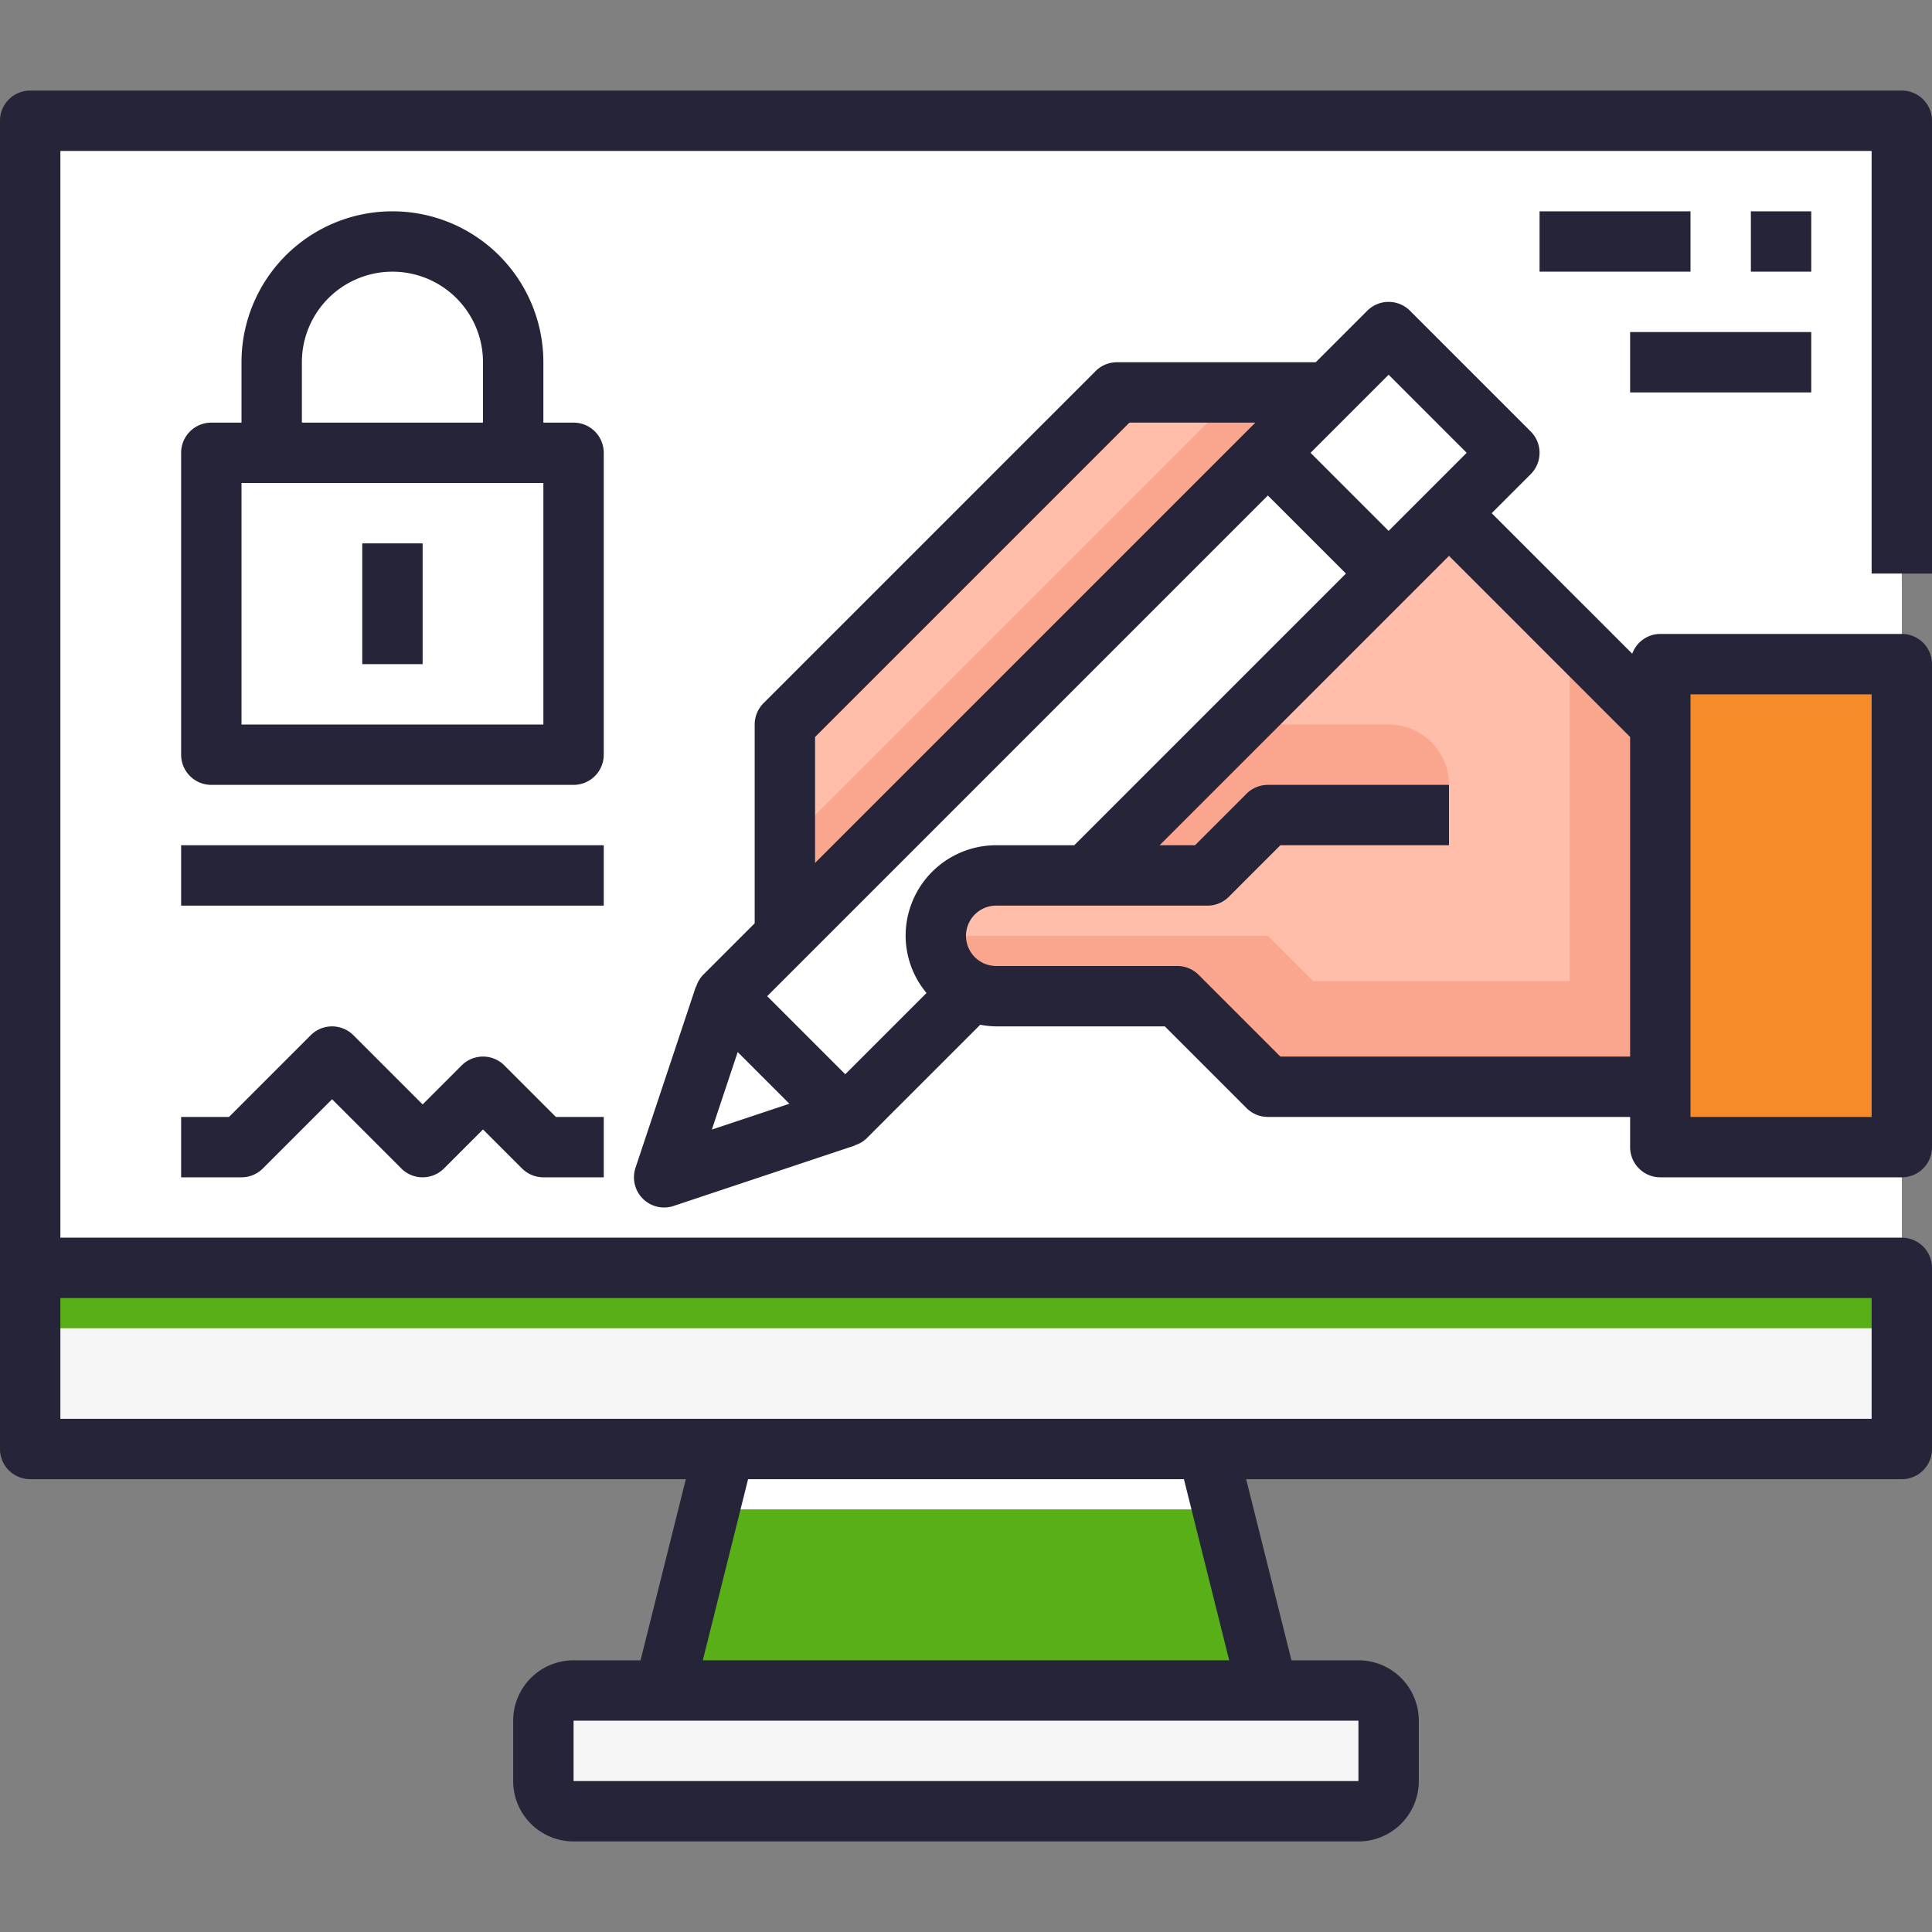
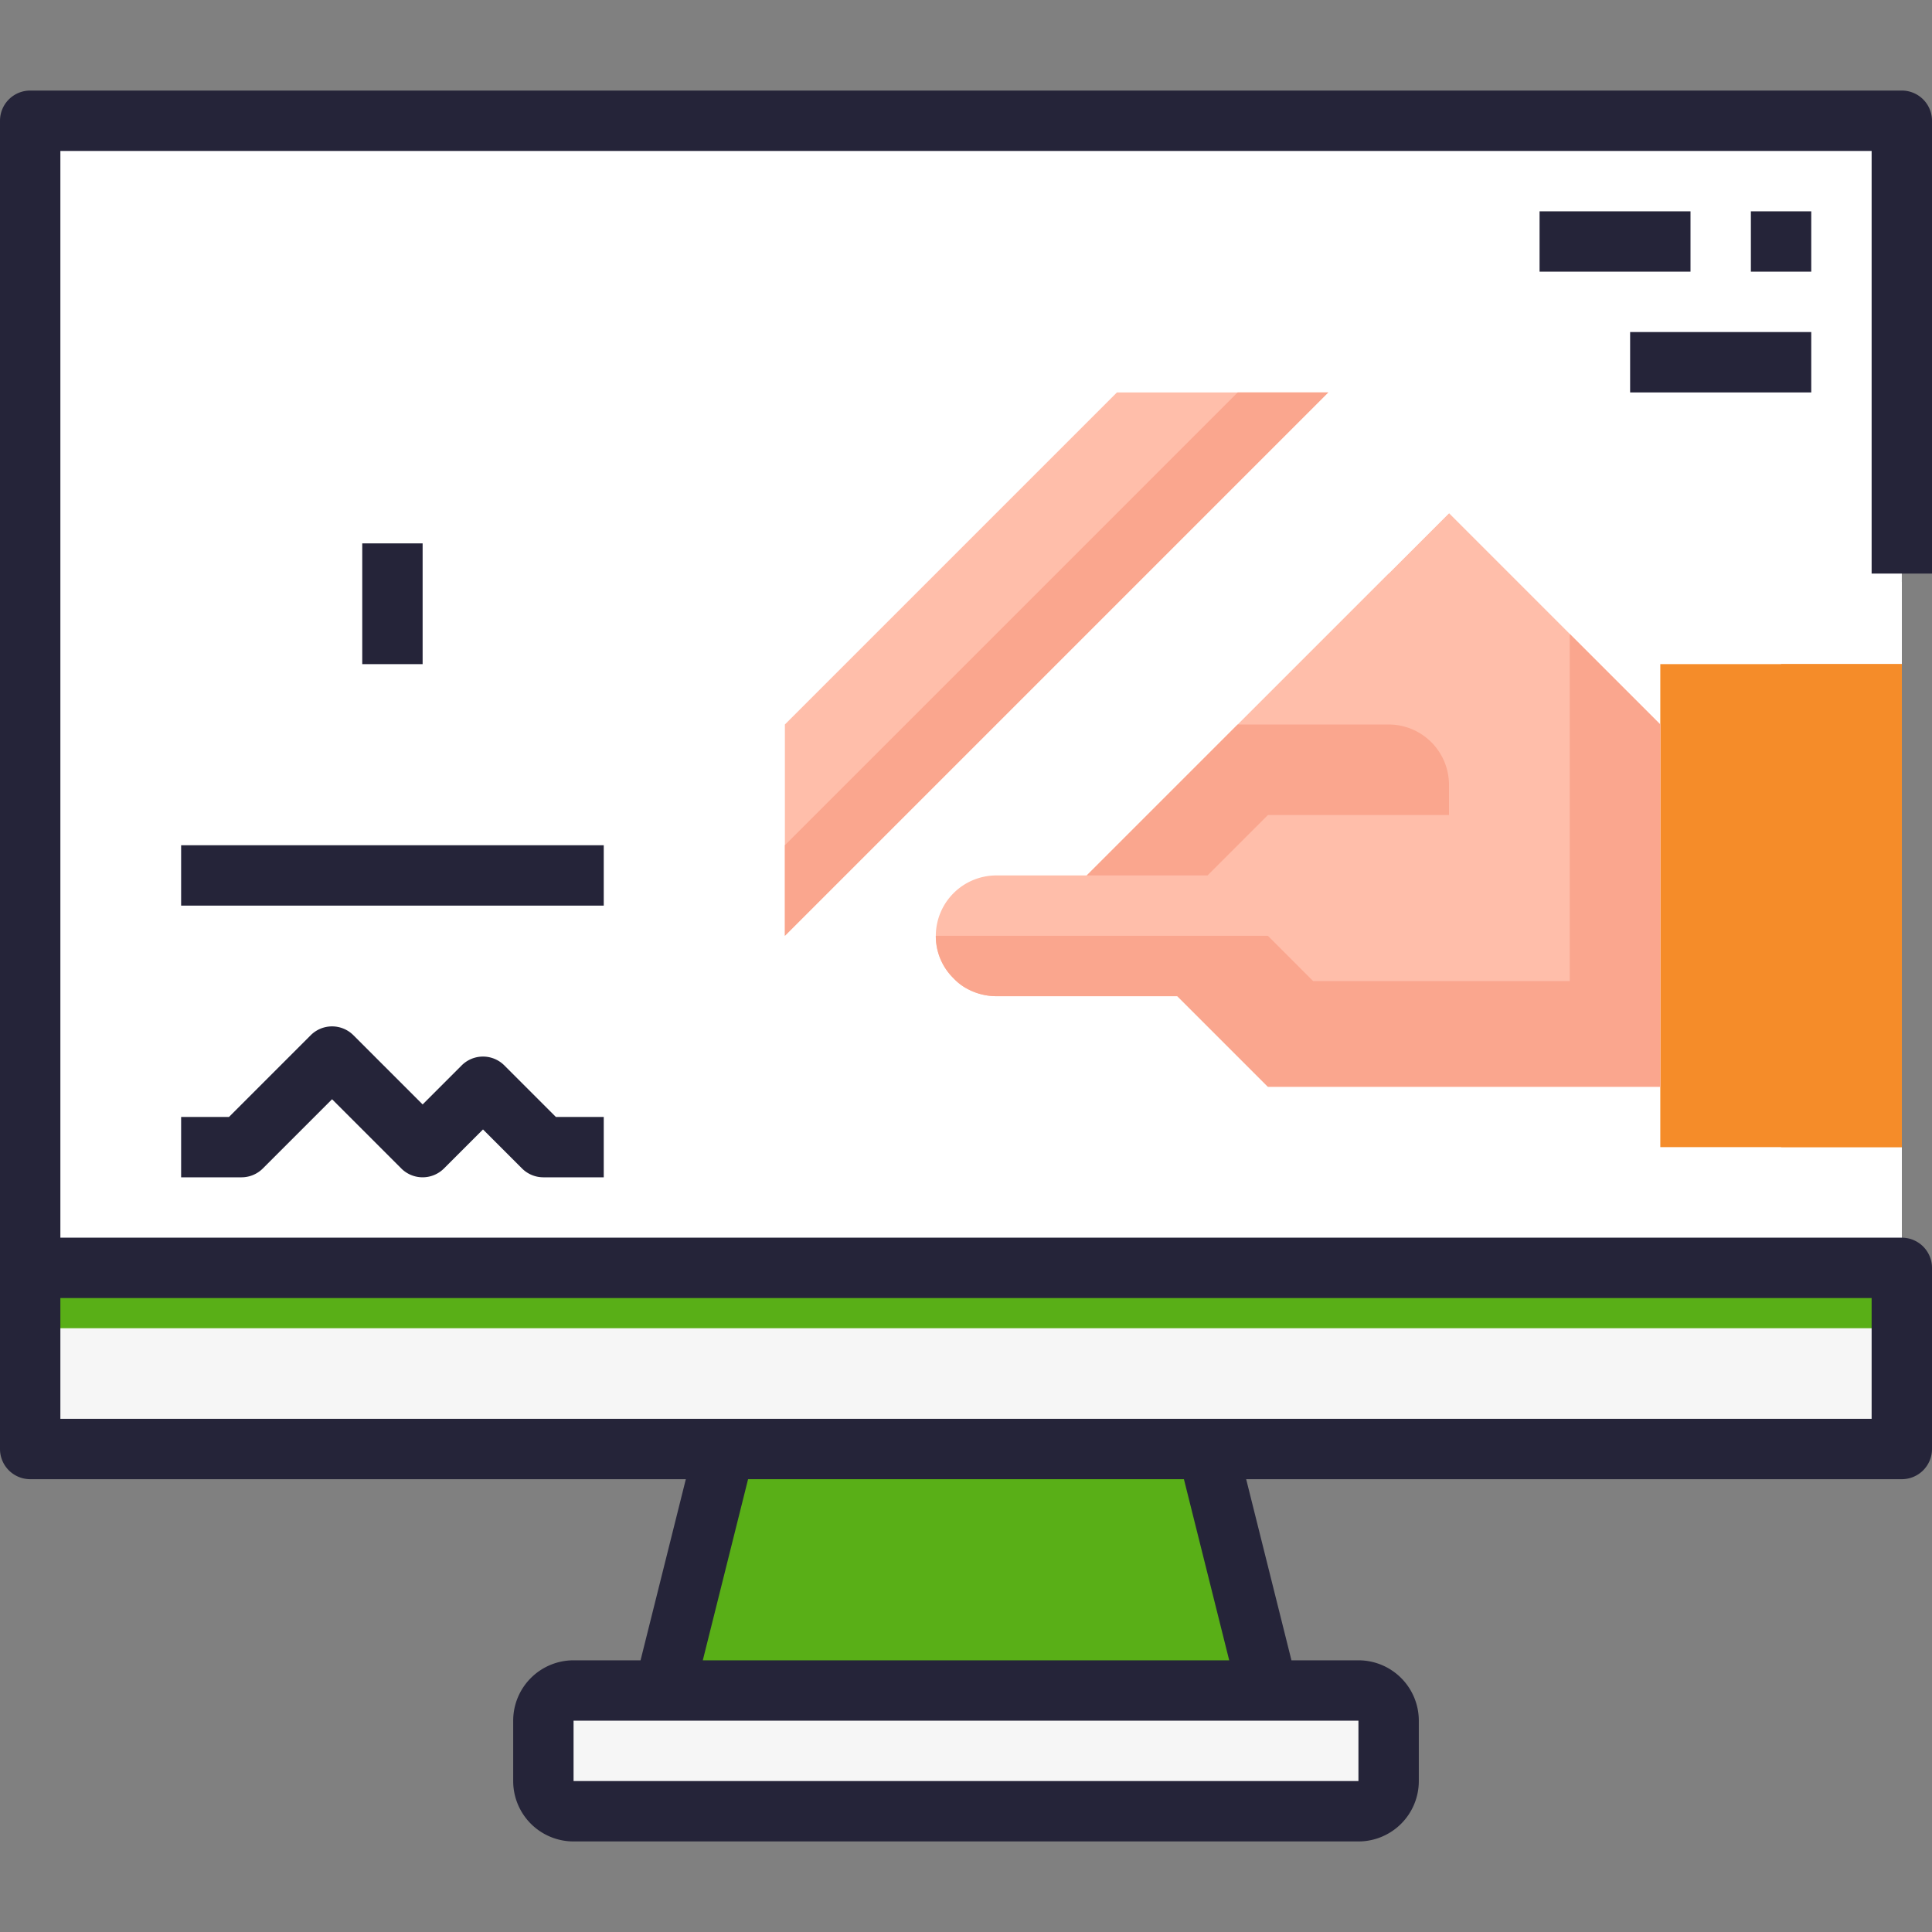
<svg xmlns="http://www.w3.org/2000/svg" version="1.1" width="512" height="512" x="0" y="0" viewBox="0 0 64 64" style="enable-background:new 0 0 512 512" xml:space="preserve" class="">
  <rect x="0" y="0" width="64" height="64" fill="#808080" stroke="none" />
  <g>
    <g data-name="17-Digital signature">
      <path fill="#ffffff" d="M1 4h62v44H1z" opacity="1" data-original="#cdebfc" class="" />
      <path fill="#ffffff" d="M45.322 28.639a19.944 19.944 0 0 1-9.493.687c-5.249-.7-10.286-2.5-15.485-3.506S9.5 24.687 4.825 27.165A19.226 19.226 0 0 0 1 29.919V48h62V19.274a16.36 16.36 0 0 0-5.244 1.478c-4.445 2.118-7.813 6.188-12.434 7.887z" opacity="1" data-original="#a7ddfa" class="" />
      <path fill="#f6f6f6" d="M1 42h62v6H1z" opacity="1" data-original="#f6f6f6" class="" />
      <path fill="#59af17" d="M1 42h62v2H1zM42 56H22l2-8h16z" opacity="1" data-original="#cdcdcd" class="" />
      <rect width="28" height="4" x="18" y="56" fill="#f6f6f6" rx="1" opacity="1" data-original="#f6f6f6" class="" />
-       <path fill="#ffffff" d="M40 48H24l-.5 2h17z" opacity="1" data-original="#999999" class="" />
      <path fill="#ffffff" d="M7 15h12v10H7z" opacity="1" data-original="#ffc247" class="" />
      <path fill="#ffffff" d="M16.185 15a11.462 11.462 0 0 1-.277 3.905 4.577 4.577 0 0 1-3.123 3.307 5.635 5.635 0 0 1-1.878.029C9.6 22.09 8.312 21.792 7 21.7V25h12V15z" opacity="1" data-original="#fc9942" class="" />
      <path fill="#ffffff" d="m50 15-2 2-2 2-4-4 2-2 2-2zM28 37l-6 2 2-6z" opacity="1" data-original="#8687c9" class="" />
-       <path fill="#ffffff" d="M46 19 36 29h-3a2.006 2.006 0 0 0-2 2 1.955 1.955 0 0 0 .59 1.41 1.752 1.752 0 0 0 .46.35L32 33l-4 4-4-4 2-2 16-16z" opacity="1" data-original="#ffc247" class="" />
      <path fill="#f58c29" d="M63 22v16h-8V22z" opacity="1" data-original="#95e8c8" class="" />
      <path fill="#f58c29" d="M63 22v16h-4V22z" opacity="1" data-original="#06ccab" class="" />
      <path fill="#ffbeaa" d="m36 29 10-10 2-2 7 7v12H42l-3-3h-6a2.028 2.028 0 0 1-.95-.24 1.752 1.752 0 0 1-.46-.35A1.955 1.955 0 0 1 31 31a2.006 2.006 0 0 1 2-2zM44 13l-2 2-16 16v-7l11-11z" opacity="1" data-original="#ffbeaa" class="" />
      <path fill="#faa68e" d="m41 13-.5.5L26 28v3l16-16 2-2zM52 21v11.5h-8.5L42 31H31a1.955 1.955 0 0 0 .59 1.41 1.752 1.752 0 0 0 .46.35A2.028 2.028 0 0 0 33 33h6l3 3h13V24z" opacity="1" data-original="#faa68e" class="" />
      <path fill="#faa68e" d="M48 27h-6l-2 2h-4l5-5h5a2 2 0 0 1 2 2z" opacity="1" data-original="#faa68e" class="" />
      <path fill="#ffffff" d="m44 17 2 2 2-2 2-2-2-2zM22 39l6-2-2-2z" opacity="1" data-original="#626393" class="" />
-       <path fill="#ffffff" d="m26 35 2 2 4-4 .05-.24a1.752 1.752 0 0 1-.46-.35A1.955 1.955 0 0 1 31 31a2.006 2.006 0 0 1 2-2h3l10-10-2-2z" opacity="1" data-original="#fc9942" class="" />
      <g fill="#252439">
        <path d="M63 3H1a1 1 0 0 0-1 1v44a1 1 0 0 0 1 1h21.719l-1.5 6H19a2 2 0 0 0-2 2v2a2 2 0 0 0 2 2h26a2 2 0 0 0 2-2v-2a2 2 0 0 0-2-2h-2.219l-1.5-6H63a1 1 0 0 0 1-1v-6a1 1 0 0 0-1-1H2V5h60v14h2V4a1 1 0 0 0-1-1zM45 59H19v-2h26zm-4.281-4H23.281l1.5-6h14.438zM62 43v4H2v-4z" fill="#252439" opacity="1" data-original="#252439" class="" />
-         <path d="M63 21h-8a.992.992 0 0 0-.93.655L49.414 17l1.293-1.293a1 1 0 0 0 0-1.414l-4-4a1 1 0 0 0-1.414 0L43.586 12H37a1 1 0 0 0-.707.293l-11 11A1 1 0 0 0 25 24v6.586l-1.707 1.707a.975.975 0 0 0-.232.394h-.01l-2 6A1 1 0 0 0 22 40a.987.987 0 0 0 .316-.052l6-2v-.009a.975.975 0 0 0 .394-.232l3.761-3.761A3.008 3.008 0 0 0 33 34h5.586l2.707 2.707A1 1 0 0 0 42 37h12v1a1 1 0 0 0 1 1h8a1 1 0 0 0 1-1V22a1 1 0 0 0-1-1zm-17-8.586L48.586 15 46 17.586 43.414 15zm-19 12L37.414 14h4.172L27 28.586zm-2.563 10.437 1.712 1.712-2.568.856zm3.563.735L25.414 33 42 16.414 44.586 19l-9 9H33a3 3 0 0 0-3 3 2.972 2.972 0 0 0 .692 1.894zM42.414 35l-2.707-2.707A1 1 0 0 0 39 32h-6a1 1 0 0 1 0-2h7a1 1 0 0 0 .707-.293L42.414 28H48v-2h-6a1 1 0 0 0-.707.293L39.586 28h-1.172L48 18.414l6 6V35zM62 37h-6V23h6zM20 15a1 1 0 0 0-1-1h-1v-2a5 5 0 0 0-10 0v2H7a1 1 0 0 0-1 1v10a1 1 0 0 0 1 1h12a1 1 0 0 0 1-1zm-10-3a3 3 0 0 1 6 0v2h-6zm8 12H8v-8h10z" fill="#252439" opacity="1" data-original="#252439" class="" />
        <path d="M12 18h2v4h-2zM15.293 35.293 14 36.586l-2.293-2.293a1 1 0 0 0-1.414 0L7.586 37H6v2h2a1 1 0 0 0 .707-.293L11 36.414l2.293 2.293a1 1 0 0 0 1.414 0L16 37.414l1.293 1.293A1 1 0 0 0 18 39h2v-2h-1.586l-1.707-1.707a1 1 0 0 0-1.414 0zM6 28h14v2H6zM58 7h2v2h-2zM51 7h5v2h-5zM54 11h6v2h-6z" fill="#252439" opacity="1" data-original="#252439" class="" />
      </g>
    </g>
  </g>
</svg>